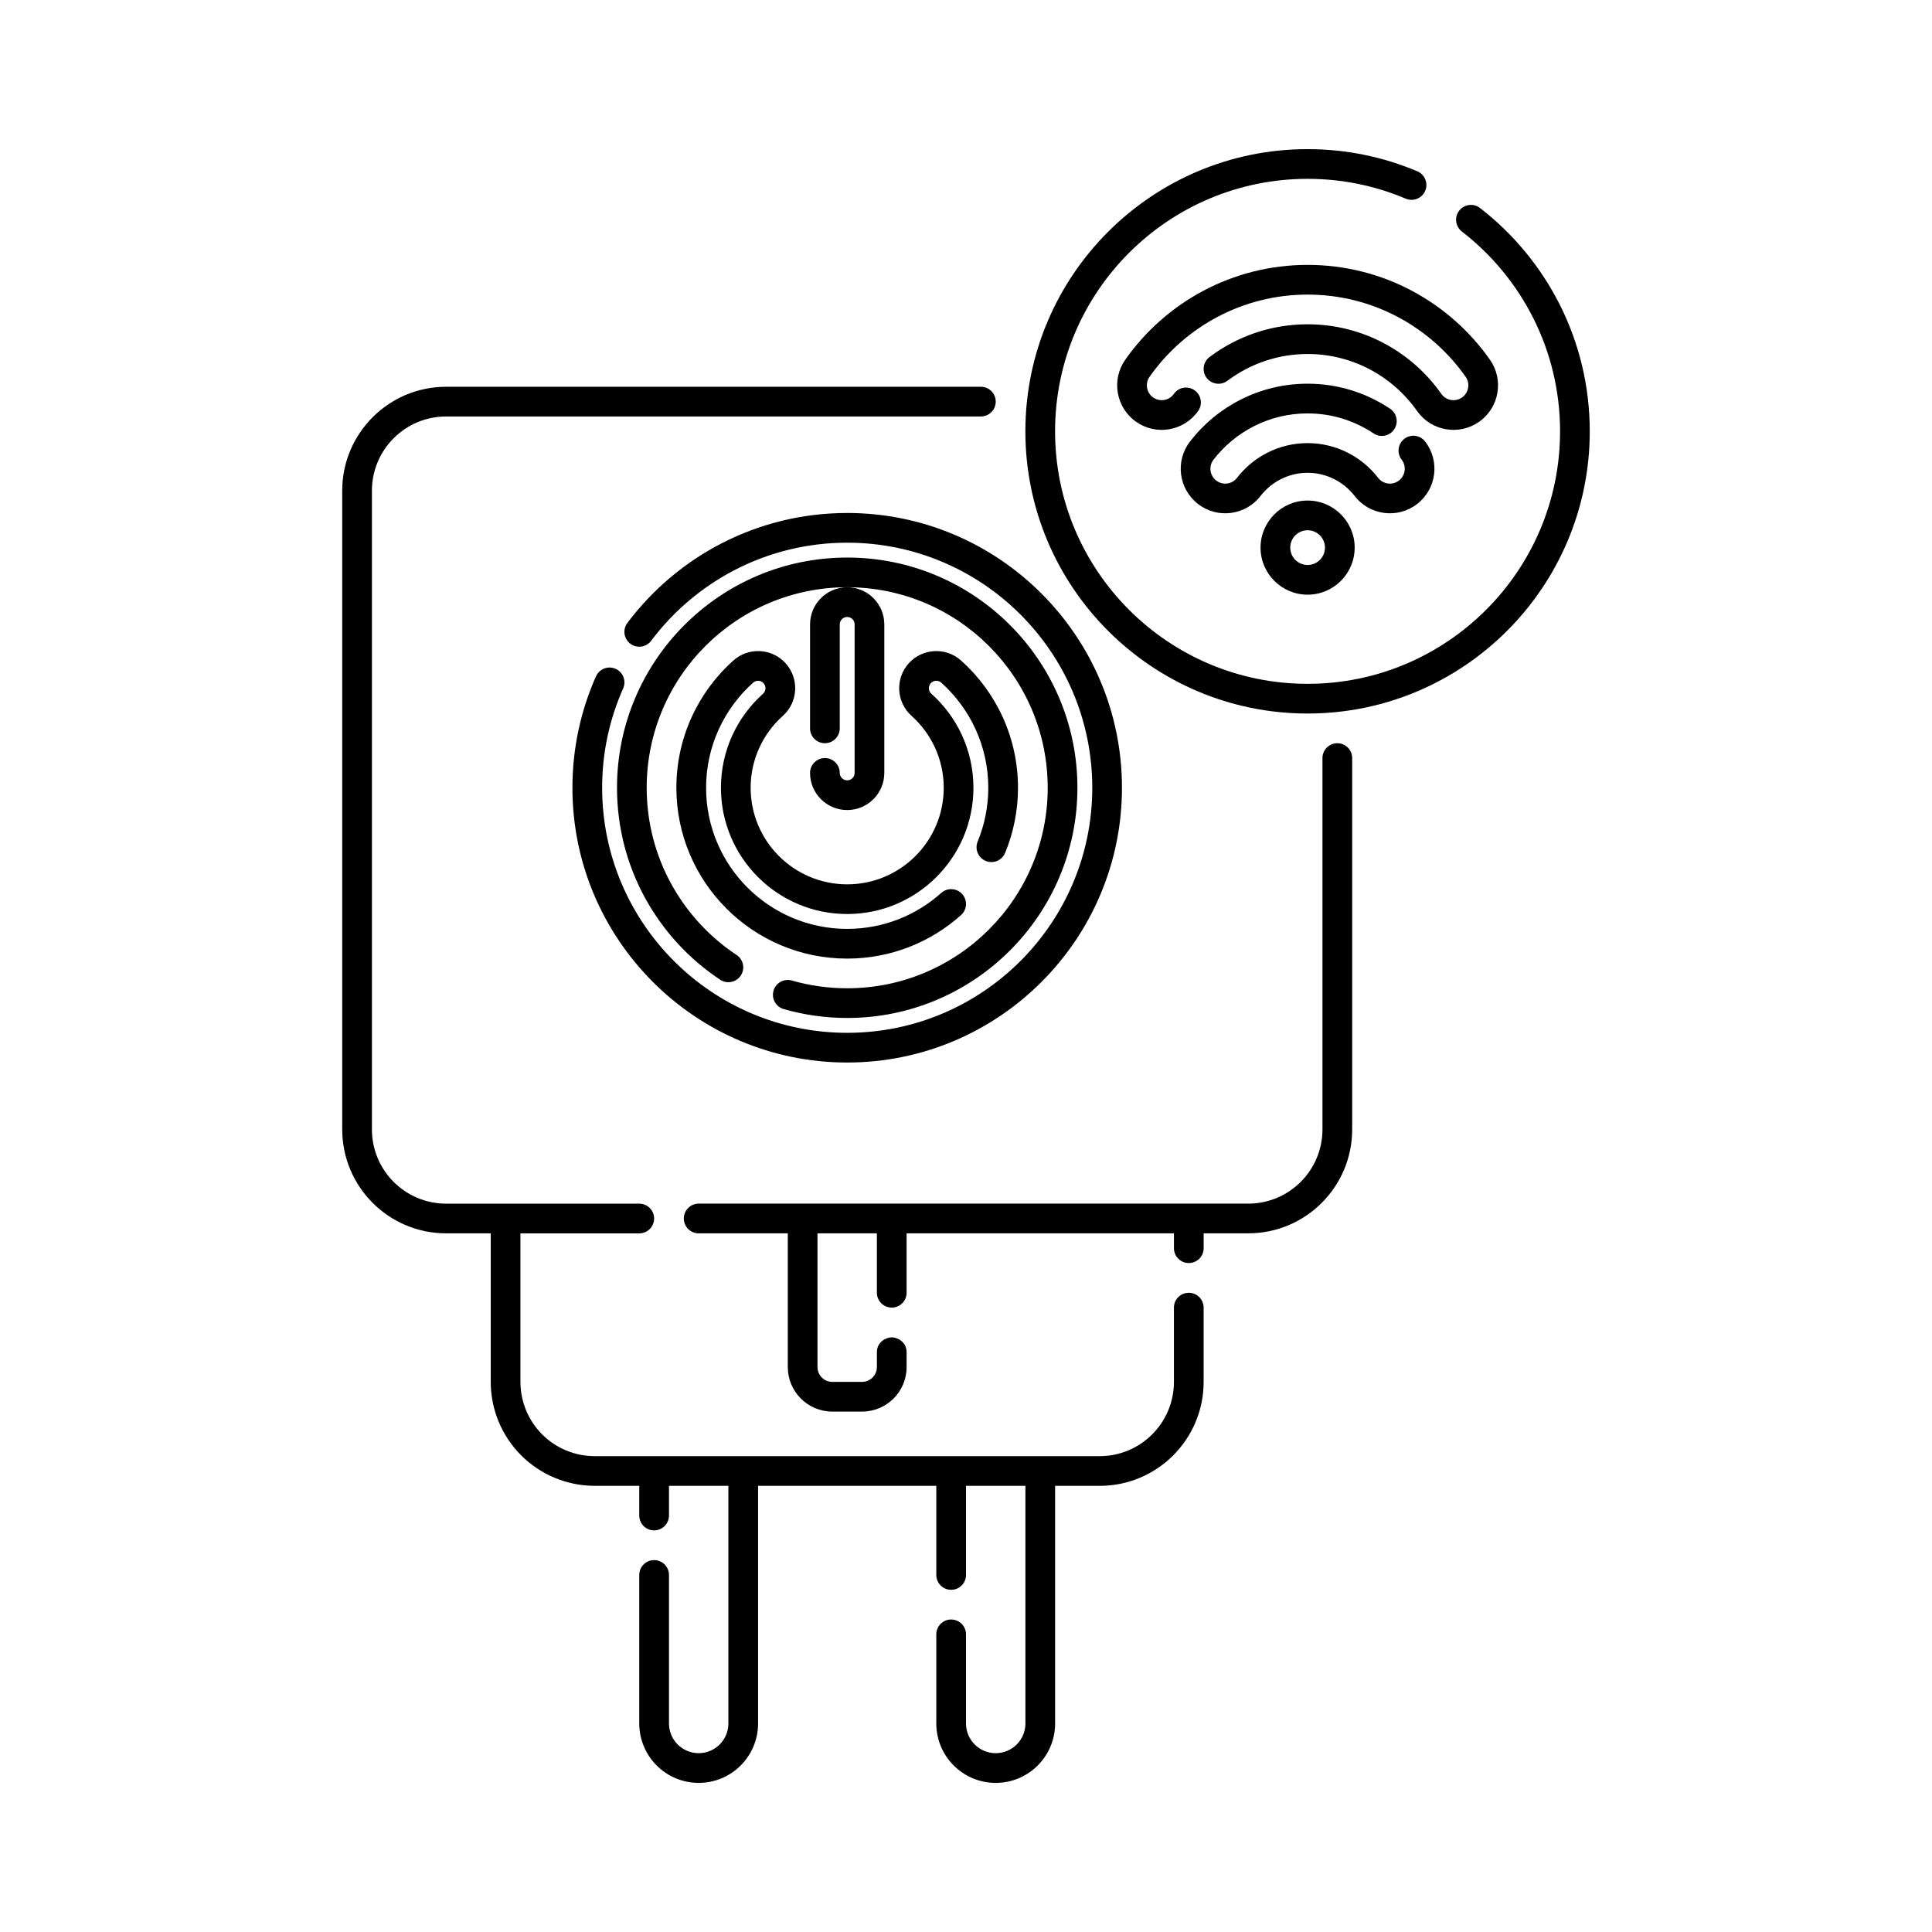
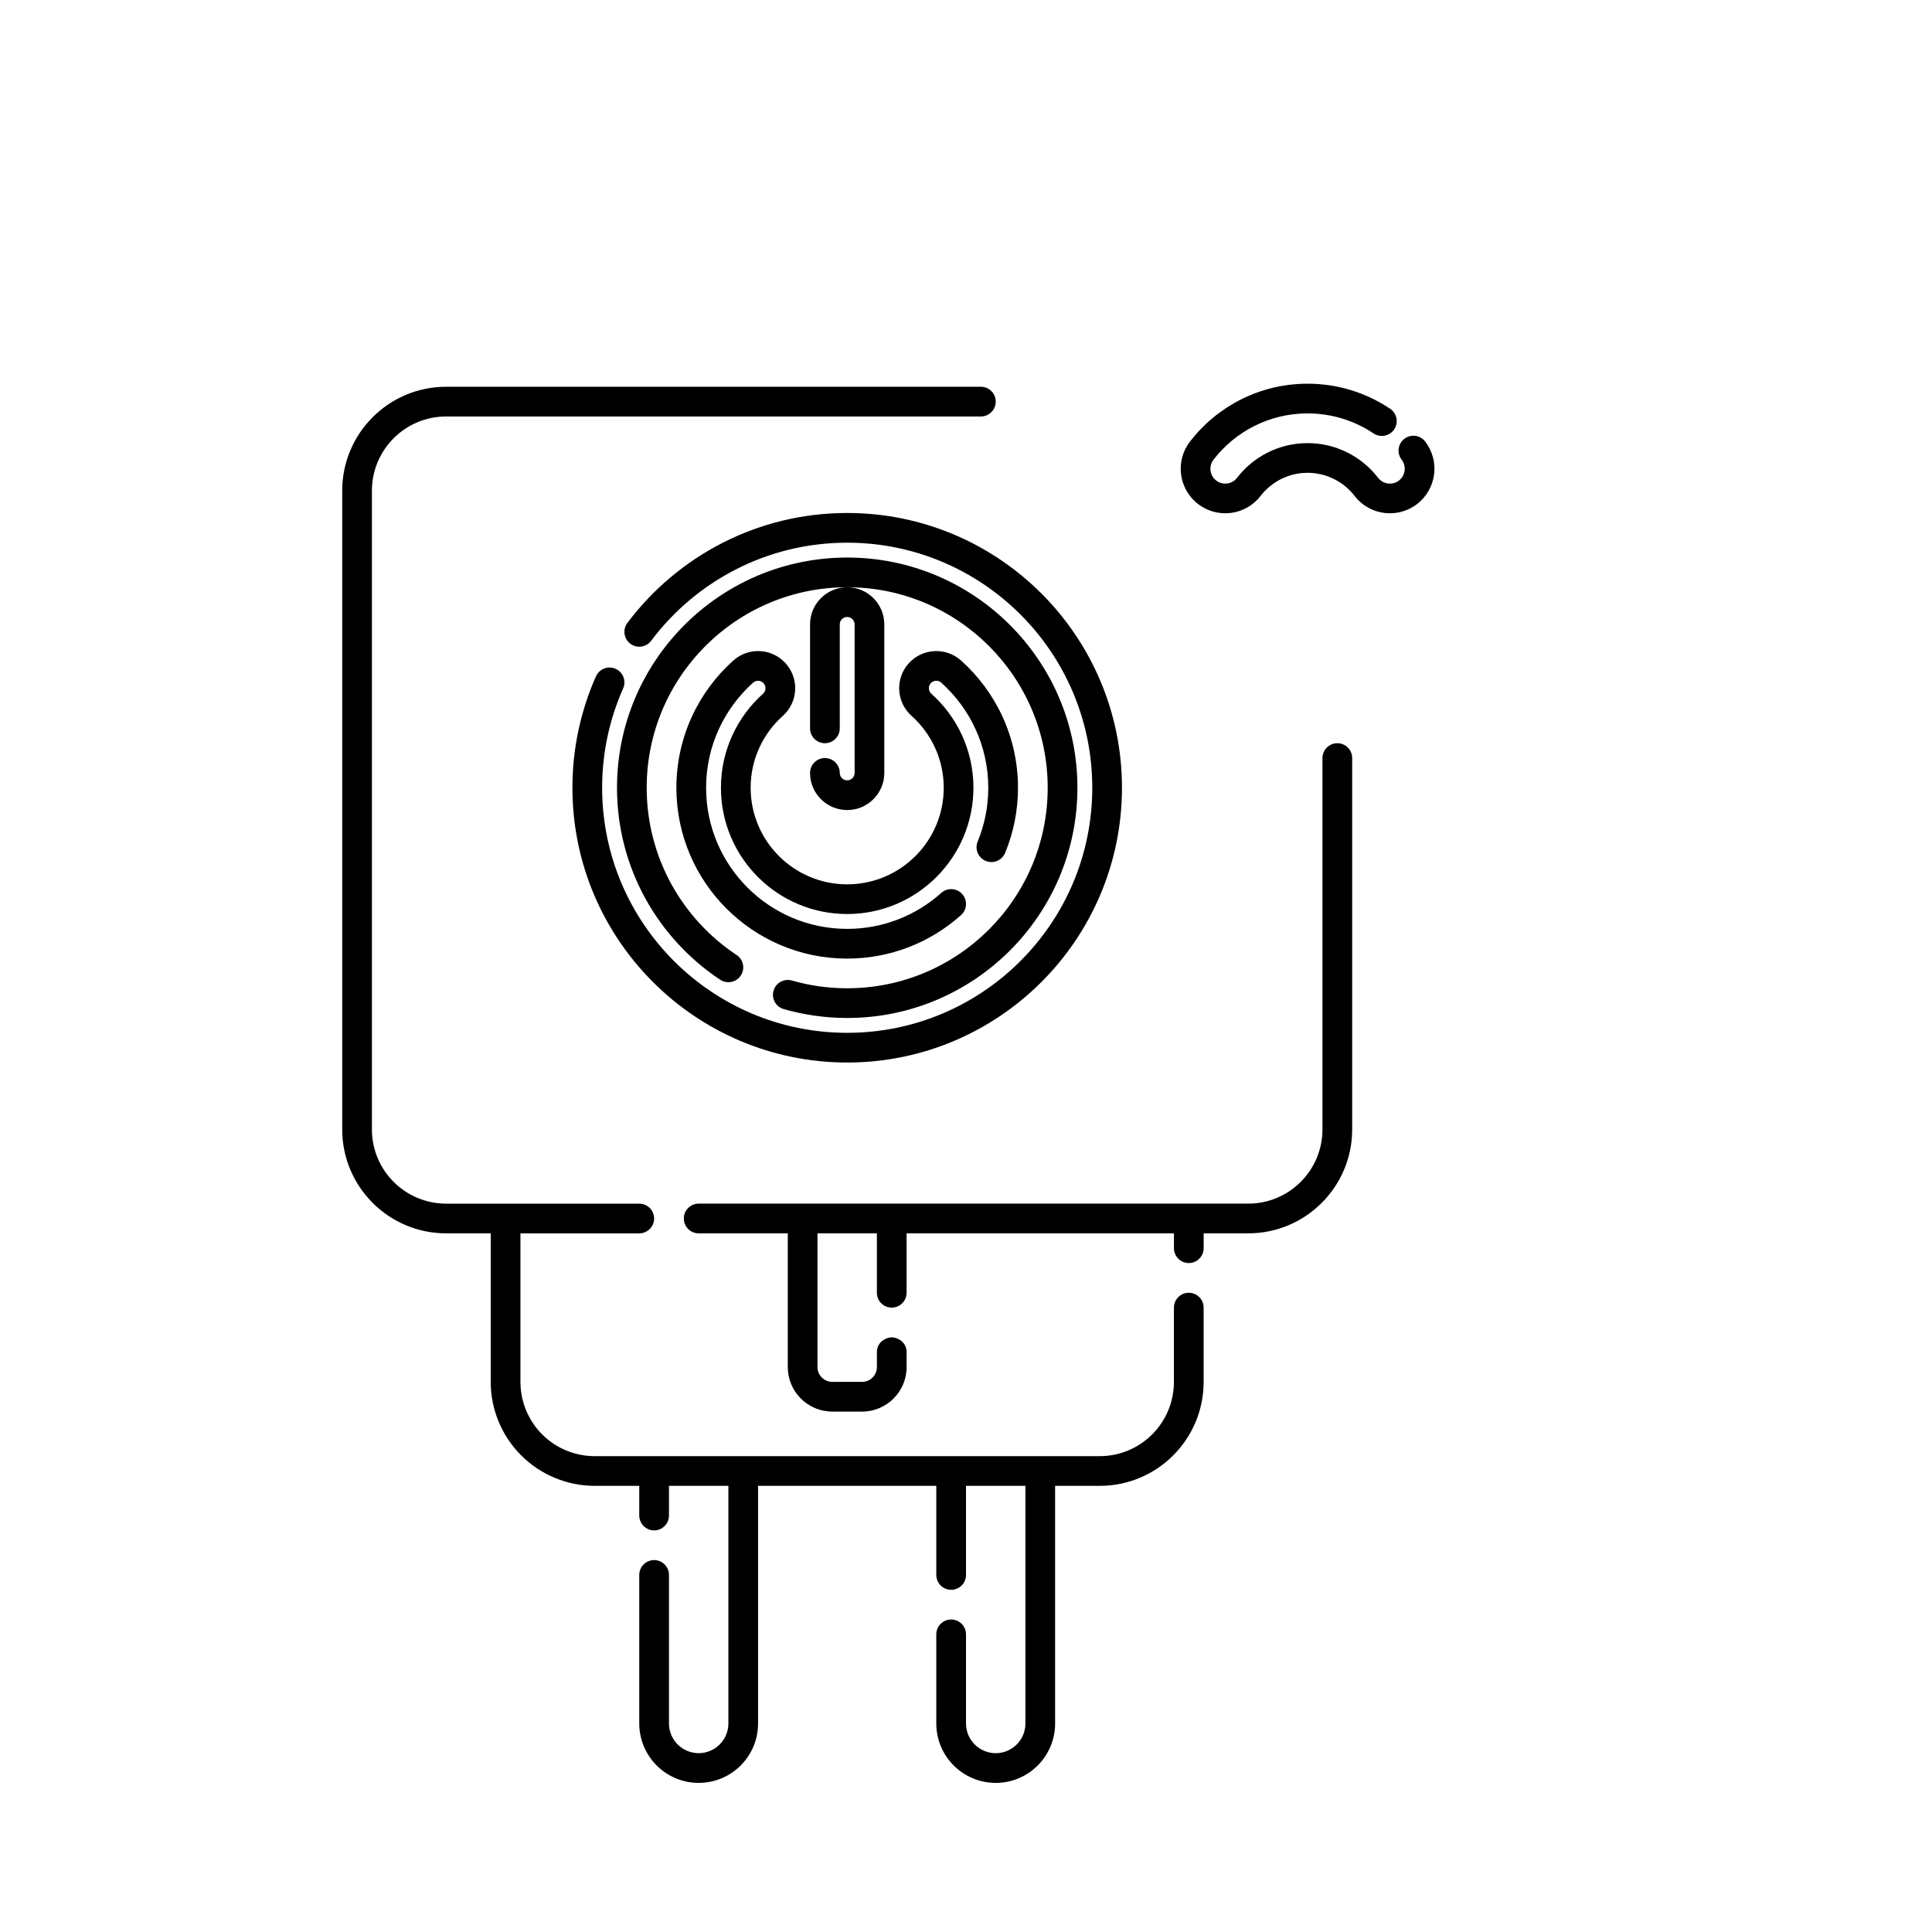
<svg xmlns="http://www.w3.org/2000/svg" fill="#000000" width="800px" height="800px" version="1.1" viewBox="144 144 512 512">
  <g fill-rule="evenodd">
    <path d="m313.41 537.76v7.871c0 2.172 1.762 3.938 3.938 3.938 2.172 0 3.938-1.762 3.938-3.938v-7.871h15.742v62.977c0 4.348-3.523 7.871-7.871 7.871-2.086 0-4.09-0.832-5.566-2.305-1.477-1.477-2.305-3.481-2.305-5.566v-39.359c0-2.172-1.762-3.938-3.938-3.938-2.172 0-3.938 1.762-3.938 3.938v39.359c0 4.176 1.656 8.18 4.613 11.133 2.953 2.957 6.953 4.613 11.133 4.613 8.695 0 15.742-7.051 15.742-15.742v-62.977h47.23v23.617c0 2.172 1.762 3.938 3.938 3.938 2.172 0 3.938-1.762 3.938-3.938v-23.617h15.742v62.977c0 4.348-3.523 7.871-7.871 7.871-2.086 0-4.09-0.832-5.566-2.305-1.477-1.477-2.305-3.481-2.305-5.566v-23.617c0-2.172-1.762-3.938-3.938-3.938-2.172 0-3.938 1.762-3.938 3.938v23.617c0 4.176 1.656 8.18 4.613 11.133 2.953 2.957 6.953 4.613 11.133 4.613 8.695 0 15.742-7.051 15.742-15.742v-62.977h11.809c15.215 0 27.551-12.336 27.551-27.551v-19.68c0-2.172-1.762-3.938-3.938-3.938-2.172 0-3.938 1.762-3.938 3.938v19.68c0 10.867-8.812 19.68-19.68 19.68h-133.82c-5.219 0-10.227-2.074-13.918-5.762-3.688-3.691-5.762-8.699-5.762-13.918v-39.359h31.488c2.172 0 3.938-1.762 3.938-3.938 0-2.172-1.762-3.938-3.938-3.938h-51.168c-10.867 0-19.68-8.812-19.68-19.68v-169.25c0-10.867 8.812-19.68 19.68-19.68h141.7c2.172 0 3.938-1.762 3.938-3.938 0-2.172-1.762-3.938-3.938-3.938h-141.7c-15.215 0-27.551 12.336-27.551 27.551v169.25c0 15.215 12.336 27.551 27.551 27.551h11.809v39.359c0 7.309 2.902 14.316 8.07 19.484 5.168 5.164 12.176 8.07 19.484 8.07h11.809zm70.848-66.914h70.848v3.938c0 2.172 1.762 3.938 3.938 3.938 2.172 0 3.938-1.762 3.938-3.938v-3.938h11.809c15.215 0 27.551-12.336 27.551-27.551v-98.398c0-2.172-1.762-3.938-3.938-3.938-2.172 0-3.938 1.762-3.938 3.938v98.398c0 10.867-8.812 19.68-19.68 19.68h-145.63c-2.172 0-3.938 1.762-3.938 3.938 0 2.172 1.762 3.938 3.938 3.938h23.617v35.426c0 6.523 5.285 11.809 11.809 11.809h7.871c6.523 0 11.809-5.285 11.809-11.809v-3.887c0-2.91-2.625-3.988-3.938-3.988s-3.938 1.102-3.938 3.938v3.938c0 2.172-1.762 3.938-3.938 3.938h-7.871c-2.172 0-3.938-1.762-3.938-3.938v-35.426h15.742v15.742c0 2.172 1.762 3.938 3.938 3.938 2.172 0 3.938-1.762 3.938-3.938v-15.742z" />
    <path d="m301.94 323.24c-4.012 9.023-6.242 19.02-6.242 29.523 0 40.188 32.629 72.816 72.816 72.816s72.816-32.629 72.816-72.816-32.629-72.816-72.816-72.816c-23.809 0-44.961 11.449-58.254 29.137-1.305 1.734-0.953 4.207 0.785 5.512 1.738 1.309 4.207 0.957 5.516-0.785 11.852-15.781 30.719-25.992 51.957-25.992 35.844 0 64.945 29.098 64.945 64.945 0 35.844-29.098 64.945-64.945 64.945-35.844 0-64.945-29.098-64.945-64.945 0-9.367 1.988-18.277 5.566-26.324 0.883-1.988-0.012-4.312-2-5.195-1.984-0.887-4.312 0.012-5.195 1.996zm37.262 73.84c-14.352-9.516-23.824-25.82-23.824-44.316 0-29.328 23.809-53.137 53.137-53.137s53.137 23.809 53.137 53.137-23.809 53.137-53.137 53.137c-5.086 0-10-0.715-14.656-2.051-2.09-0.598-4.269 0.609-4.867 2.699-0.598 2.086 0.609 4.266 2.695 4.867 5.348 1.531 10.992 2.356 16.832 2.356 33.672 0 61.008-27.336 61.008-61.008s-27.336-61.008-61.008-61.008-61.008 27.336-61.008 61.008c0 21.234 10.867 39.945 27.344 50.875 1.812 1.199 4.254 0.703 5.457-1.105 1.199-1.812 0.707-4.254-1.102-5.457z" />
    <path d="m410.37 370.02c2.195-5.316 3.41-11.145 3.41-17.246 0-13.395-5.824-25.434-15.082-33.723-4.047-3.625-10.273-3.281-13.895 0.762-3.625 4.047-3.281 10.273 0.762 13.895 5.234 4.688 8.535 11.492 8.535 19.066 0 14.117-11.465 25.586-25.586 25.586-14.117 0-25.586-11.465-25.586-25.586 0-7.574 3.297-14.379 8.535-19.066 4.047-3.621 4.387-9.848 0.762-13.895-3.621-4.047-9.848-4.387-13.895-0.762-9.258 8.289-15.082 20.328-15.082 33.723 0 24.98 20.281 45.266 45.266 45.266 11.586 0 22.168-4.363 30.176-11.535 1.617-1.453 1.754-3.941 0.309-5.559-1.449-1.621-3.941-1.758-5.559-0.309-6.617 5.922-15.355 9.527-24.926 9.527-20.637 0-37.391-16.754-37.391-37.391 0-11.062 4.812-21.012 12.461-27.859 0.812-0.727 2.055-0.656 2.777 0.148 0.727 0.812 0.656 2.055-0.148 2.781-6.844 6.125-11.156 15.027-11.156 24.926 0 18.465 14.992 33.457 33.457 33.457 18.465 0 33.457-14.992 33.457-33.457 0-9.898-4.309-18.801-11.156-24.926-0.809-0.727-0.879-1.973-0.148-2.781 0.723-0.809 1.969-0.879 2.777-0.148 7.648 6.848 12.461 16.797 12.461 27.859 0 5.043-1 9.852-2.809 14.242-0.832 2.012 0.125 4.312 2.133 5.141 2.012 0.832 4.312-0.125 5.141-2.133z" />
    <path d="m358.67 348.83c0 5.434 4.41 9.84 9.84 9.84 5.434 0 9.84-4.41 9.84-9.84v-39.359c0-5.434-4.41-9.84-9.84-9.84-5.434 0-9.84 4.41-9.84 9.84v27.551c0 2.172 1.762 3.938 3.938 3.938 2.172 0 3.938-1.762 3.938-3.938v-27.551c0-1.086 0.883-1.969 1.969-1.969s1.969 0.883 1.969 1.969v39.359c0 1.086-0.883 1.969-1.969 1.969s-1.969-0.883-1.969-1.969c0-2.172-1.762-3.938-3.938-3.938-2.172 0-3.938 1.762-3.938 3.938z" />
-     <path d="m531.41 205.35c15.828 12.246 26.023 31.418 26.023 52.957 0 36.93-29.98 66.914-66.914 66.914-36.93 0-66.914-29.98-66.914-66.914 0-36.93 29.98-66.914 66.914-66.914 9.227 0 18.02 1.871 26.016 5.254 2.004 0.848 4.312-0.09 5.16-2.09 0.848-2.004-0.09-4.312-2.09-5.16-8.941-3.781-18.773-5.875-29.086-5.875-41.273 0-74.785 33.512-74.785 74.785 0 41.273 33.512 74.785 74.785 74.785 41.273 0 74.785-33.512 74.785-74.785 0-24.07-11.395-45.5-29.078-59.184-1.719-1.328-4.191-1.012-5.523 0.703-1.332 1.719-1.012 4.195 0.703 5.523z" />
-     <path d="m469.28 244.91c5.918-4.453 13.281-7.094 21.25-7.094 11.984 0 22.59 5.973 29 15.09 3.75 5.332 11.125 6.617 16.453 2.871 5.328-3.75 6.617-11.125 2.867-16.453-10.684-15.191-28.352-25.125-48.32-25.125s-37.637 9.93-48.32 25.125c-3.75 5.328-2.465 12.703 2.867 16.453 5.328 3.746 12.703 2.465 16.453-2.871 1.246-1.773 0.82-4.231-0.957-5.484-1.777-1.246-4.234-0.82-5.484 0.957-1.25 1.773-3.707 2.203-5.488 0.957-1.773-1.25-2.203-3.707-0.953-5.488 9.262-13.164 24.574-21.777 41.879-21.777 17.309 0 32.617 8.613 41.879 21.777 1.25 1.777 0.824 4.234-0.953 5.488-1.777 1.246-4.234 0.82-5.488-0.957-7.836-11.145-20.793-18.438-35.441-18.438-9.746 0-18.742 3.231-25.98 8.672-1.734 1.309-2.086 3.773-0.781 5.512 1.305 1.738 3.773 2.09 5.512 0.785z" />
    <path d="m512.39 252.32c-6.254-4.188-13.781-6.637-21.867-6.637-12.676 0-23.957 6.004-31.156 15.32-3.988 5.156-3.035 12.578 2.125 16.562 5.156 3.984 12.574 3.035 16.562-2.125 2.883-3.727 7.394-6.141 12.469-6.141 5.074 0 9.59 2.414 12.469 6.141 3.988 5.16 11.406 6.109 16.562 2.125 5.16-3.984 6.113-11.406 2.125-16.562-1.328-1.719-3.801-2.035-5.519-0.707-1.719 1.332-2.039 3.801-0.707 5.523 1.328 1.719 1.008 4.191-0.707 5.523-1.719 1.328-4.195 1.008-5.523-0.707-4.32-5.594-11.09-9.203-18.699-9.203s-14.379 3.609-18.699 9.203c-1.328 1.715-3.801 2.035-5.523 0.707-1.715-1.332-2.035-3.801-0.707-5.523 5.762-7.453 14.793-12.262 24.93-12.262 6.473 0 12.484 1.957 17.492 5.305 1.801 1.207 4.25 0.723 5.461-1.078 1.207-1.805 0.723-4.25-1.082-5.465z" />
-     <path d="m490.53 276.65c-6.883 0-12.473 5.59-12.473 12.473s5.59 12.473 12.473 12.473c6.883 0 12.473-5.59 12.473-12.473s-5.59-12.473-12.473-12.473zm0 7.871c2.539 0 4.602 2.062 4.602 4.602s-2.062 4.602-4.602 4.602c-2.539 0-4.602-2.062-4.602-4.602s2.062-4.602 4.602-4.602z" />
  </g>
</svg>